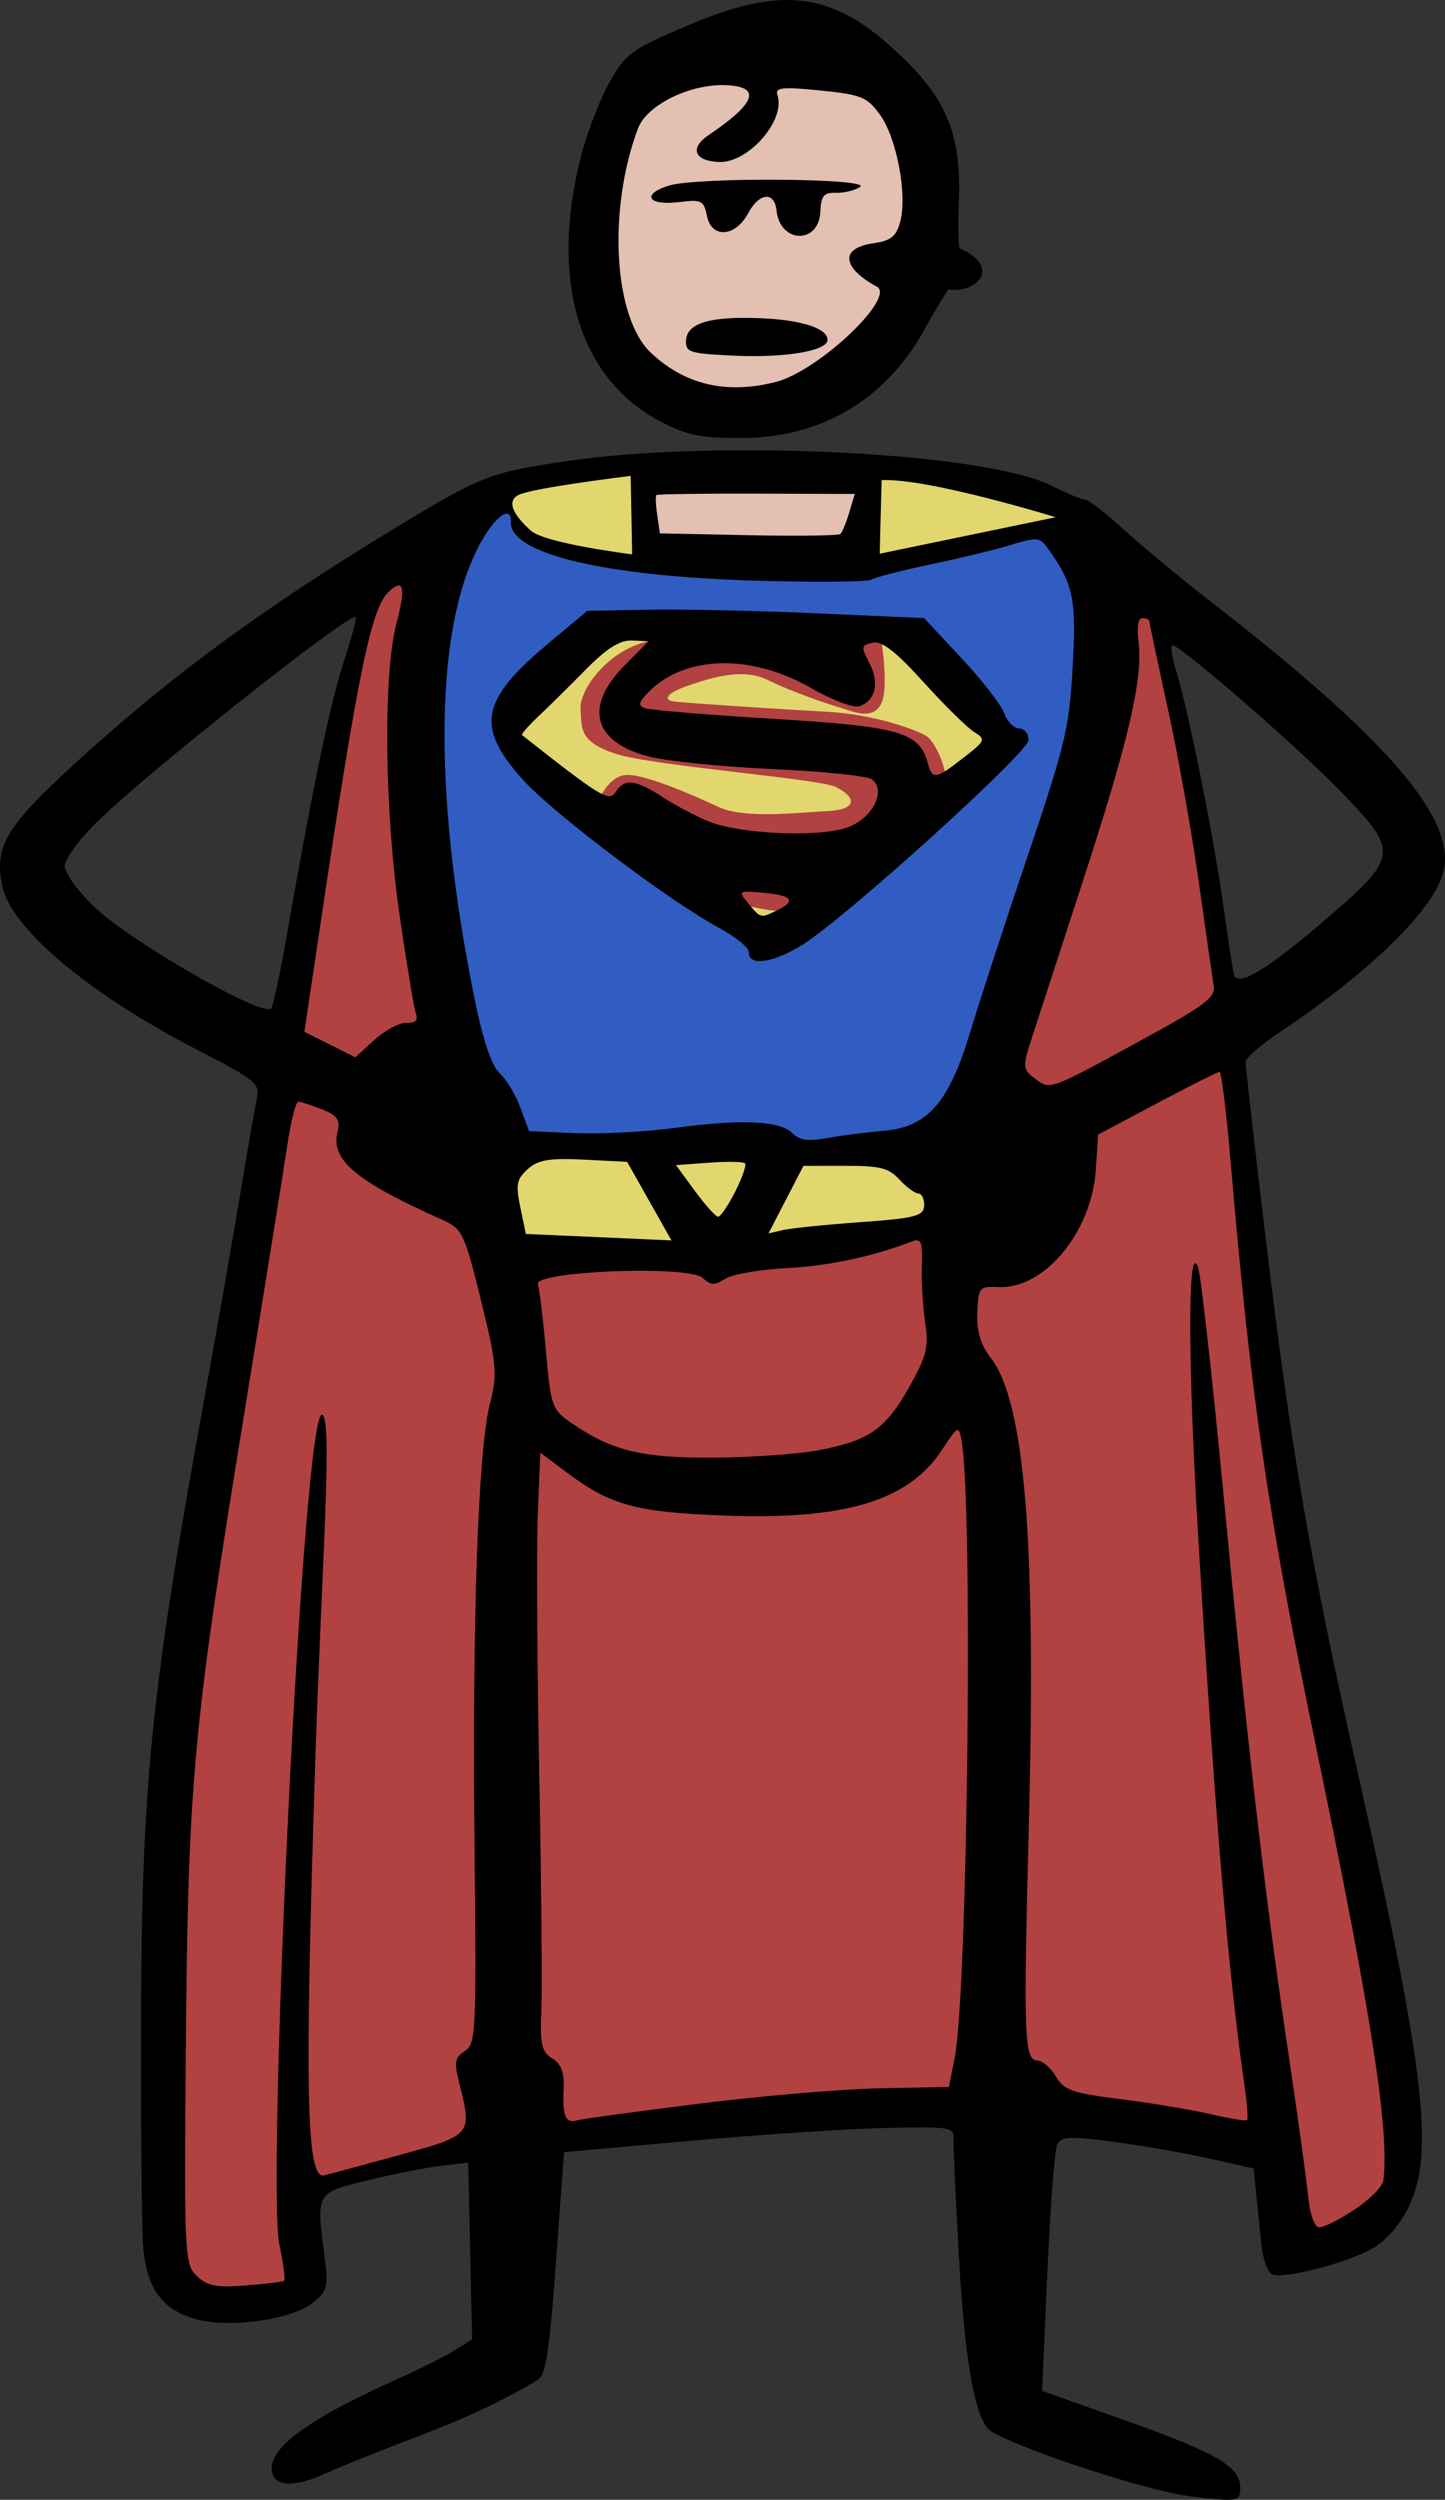
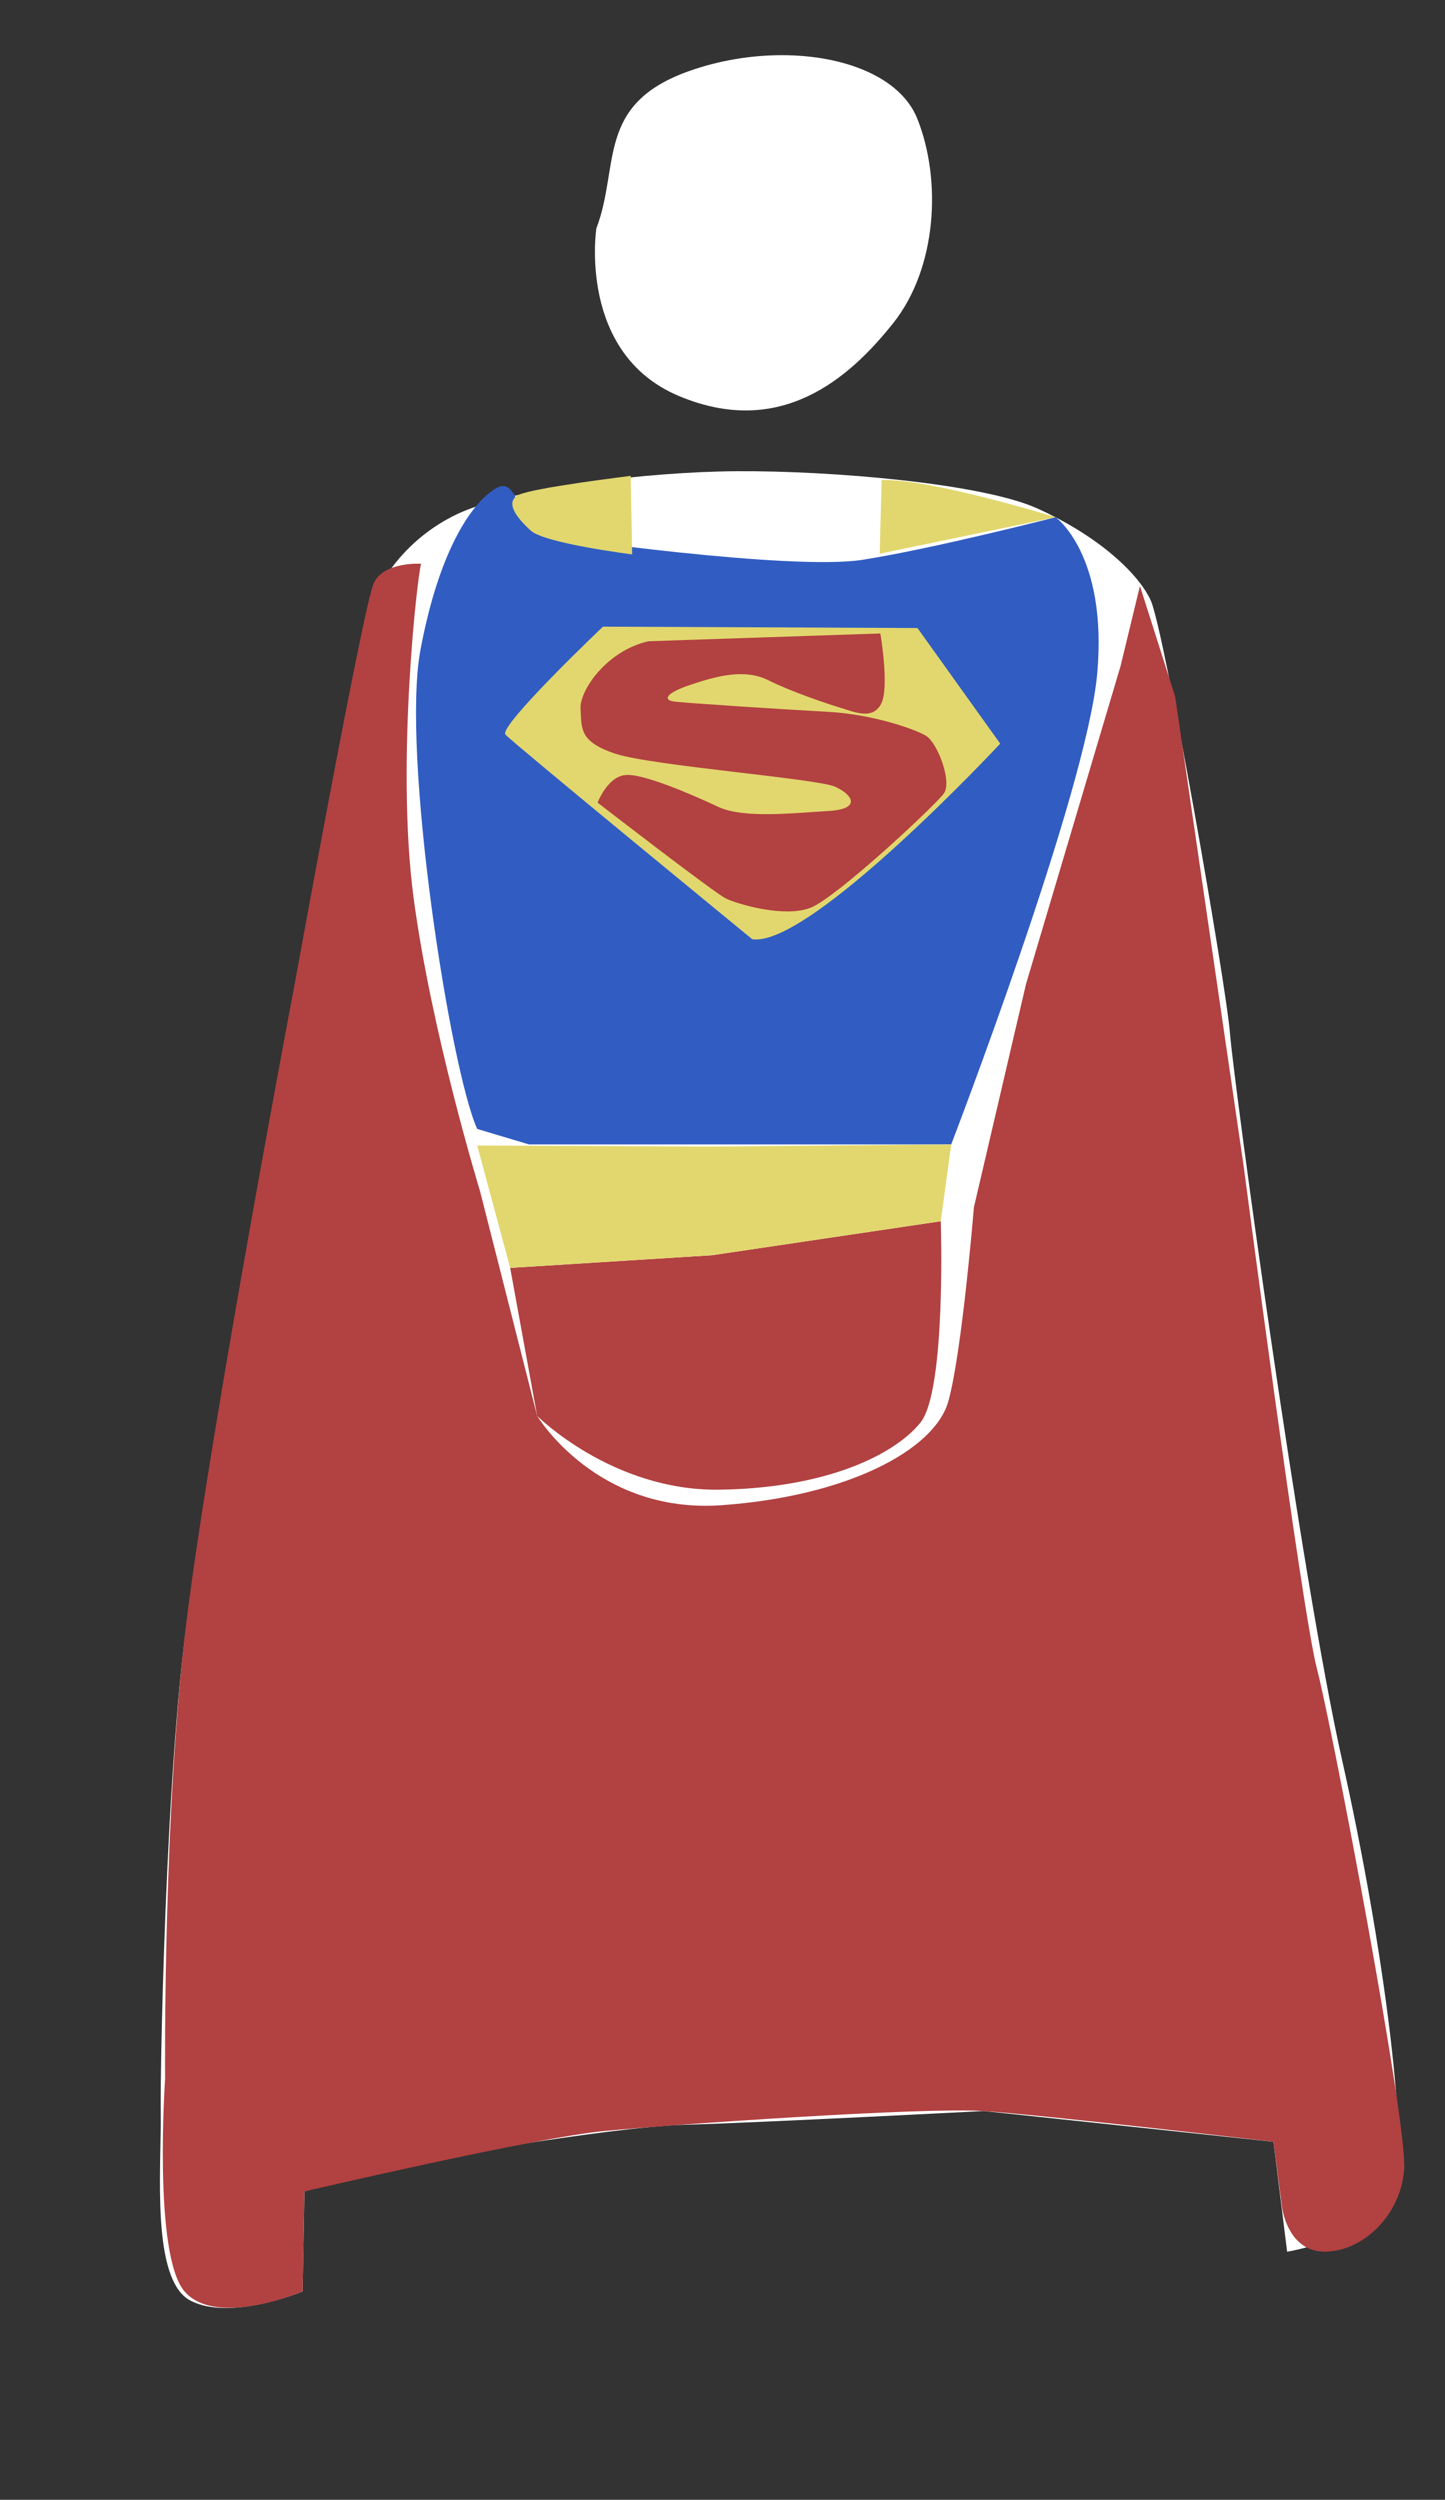
<svg xmlns="http://www.w3.org/2000/svg" width="230.799mm" height="399.16mm" viewBox="0 0 230.799 399.16">
  <rect x="0" y="0" width="230.799" height="399.16" fill="#333333" stroke="none" />
  <path d="m -4508.207,626.544 c -4.91,-0.01 -10.1,0.825 -14.977,2.568 -14.865,5.312 -10.923,15.072 -14.727,25.096 0,0 -3.04,19.943 13.178,26.755 16.218,6.812 27.18,-2.771 34.22,-11.613 7.04,-8.842 7.766,-22.908 3.863,-32.667 -2.622,-6.557 -11.502,-10.119 -21.556,-10.139 z m -7.253,66.431 c -1.013,0.006 -1.988,0.022 -2.917,0.048 -14.864,0.406 -33.965,3.071 -41.828,6.83 -7.864,3.759 -12.747,10.571 -14.414,16.572 l -12.047,66.068 c 0,0 -10.64,66.323 -15.189,85.913 -4.55,19.59 -5.754,78.043 -5.636,86.796 0.118,8.754 -1.598,26.572 4.756,29.89 6.354,3.318 17.904,-1.465 17.904,-1.465 l 0.294,-15.972 c 0,0 7.413,-2.595 11.648,-3.565 4.236,-0.971 36.946,-6.742 48.967,-7.077 12.021,-0.335 47.865,-2.197 47.865,-2.197 l 46.3,4.906 2.177,17.56 c 0,0 13.551,-2.365 16.747,-8.489 3.196,-6.124 -1.333,-40.5 -7.961,-69.991 -6.628,-29.491 -17.331,-108.502 -17.919,-116.126 -0.588,-7.624 -10.537,-64.592 -12.675,-69.128 -2.138,-4.536 -8.707,-10.413 -18.139,-14.648 -8.843,-3.971 -32.732,-6.019 -47.932,-5.925 z" fill="#fff" transform="translate(84.419,159.512) translate(4548.744,-777.245)" />
  <path d="m -4556.943,797.999 c -4.31,-9.501 -12.181,-59.984 -9.058,-76.54 3.123,-16.556 8.527,-23.752 12.15,-25.804 3.623,-2.052 3.779,6.774 6.528,7.364 2.748,0.59 40.603,5.875 51.909,4.104 11.306,-1.771 30.858,-6.802 30.858,-6.802 0,0 8.308,5.931 6.653,24.876 -1.655,18.945 -23.331,75.275 -23.331,75.275 h -67.433 z" fill="#315dc2" transform="translate(84.419,159.512) translate(4548.744,-777.245)" />
  <path d="m -4551.676,820.185 4.31,23.639 c 0,0 11.993,12.002 29.078,11.777 17.084,-0.225 27.985,-5.566 32.139,-10.709 4.154,-5.144 3.248,-32.156 3.248,-32.156 l -36.511,5.425 z" fill="#b24141" transform="translate(84.419,159.512) translate(4548.744,-777.245)" />
  <path d="M-4556.943 800.645l5.267 19.54 32.264-2.024 36.511-5.425 1.667-12.263-38.678.345zM-4513.012 767.705c0 0-38.237-31.351-39.417-32.674-1.18-1.323 15.572-17.235 15.572-17.235l50.234.219 13.216 18.461c0 0-30.423 32.618-39.605 31.229z" fill="#e2d76e" transform="translate(84.419,159.512) translate(4548.744,-777.245)" />
  <path d="m -4565.894,707.751 c -0.503,1.079 -4.082,31.633 -1.219,53.256 2.863,21.623 10.62,46.918 10.62,46.918 l 9.127,35.899 c 0,0 9.42,15.667 29.422,14.257 20.002,-1.41 34.066,-8.774 36.252,-16.591 2.186,-7.817 4.082,-30.971 4.082,-30.971 l 8.319,-35.631 15.108,-50.801 3.095,-12.796 5.629,17.688 10.93,74.913 c 0,0 9.287,71.084 11.724,80.363 2.437,9.279 14.424,72.368 13.921,79.801 -0.503,7.434 -6.643,13.202 -12.671,13.214 -6.028,0.012 -6.848,-7.173 -6.848,-7.173 l -1.356,-10.376 c 0,0 -36.637,-4.276 -46.3,-4.906 -9.662,-0.631 -49.271,2.117 -60.511,3.179 -11.239,1.062 -47.969,9.661 -47.969,9.661 l -0.294,15.972 c 0,0 -13.736,5.844 -18.824,0.029 -5.088,-5.815 -3.134,-33.983 -3.134,-33.983 0,0 -0.38,-42.519 3.45,-73.317 3.83,-30.797 17.374,-102.207 17.374,-102.207 0,0 10.874,-59.917 12.518,-63.347 1.644,-3.43 7.553,-3.051 7.553,-3.051 z" fill="#b24141" transform="translate(84.419,159.512) translate(4548.744,-777.245)" />
  <path d="m -4529.587,720.126 c -6.655,1.492 -11.055,7.86 -10.85,10.837 0.206,2.977 -0.332,5.2 5.62,7.137 5.952,1.937 32.261,3.946 35.095,5.271 2.833,1.325 4.116,3.562 -1.156,3.861 -5.271,0.299 -13.44,1.254 -17.508,-0.641 -4.068,-1.895 -12.094,-5.428 -14.943,-5.1 -2.849,0.328 -4.385,4.402 -4.385,4.402 0,0 18.648,14.417 20.468,15.3 1.82,0.883 9.434,3.163 13.629,1.453 4.195,-1.71 19.866,-16.326 21.212,-18.221 1.346,-1.895 -1.029,-8.092 -2.833,-9.189 -1.805,-1.097 -8.58,-3.462 -15.735,-3.846 -7.155,-0.385 -23.159,-1.425 -24.631,-1.653 -1.472,-0.228 -1.52,-1.239 2.739,-2.664 4.258,-1.425 8.643,-2.593 12.379,-0.741 3.736,1.852 9.165,3.69 11.524,4.402 2.359,0.712 5.097,1.98 6.506,-0.556 1.409,-2.536 -0.095,-11.297 -0.095,-11.297 z" fill="#b24141" transform="translate(84.419,159.512) translate(4548.744,-777.245)" />
-   <path d="m -4130.727,4068.83 c -83.466,0.771 -98.503,61.495 -103.977,104.672 -6.507,68 20.15,102.948 88.168,109.947 68.019,6.999 100.644,-61.094 106.576,-97.811 5.932,-36.717 8.304,-113.413 -82.475,-116.693 -2.837,-0.102 -5.601,-0.14 -8.293,-0.115 z m -73.25,254.004 3.266,46.447 118.043,-0.238 12.182,-43.643 z" transform="translate(84.419,159.512) translate(4548.744,-777.245) matrix(0.265,0,0,0.265,-3417.479,-450.031)" fill="#e3c0b2" />
-   <path d="m -4589.628,1012.797 c -1.24,-3.716 5.045,-8.518 19.779,-15.113 3.746,-1.677 7.999,-3.81 9.453,-4.741 l 2.643,-1.692 -0.31,-14.097 -0.309,-14.097 -4.222,0.483 c -2.322,0.265 -7.609,1.305 -11.748,2.31 -8.424,2.046 -8.325,1.871 -6.97,12.319 0.608,4.691 0.444,5.352 -1.794,7.207 -3.276,2.717 -13.358,4.175 -18.665,2.699 -5.701,-1.586 -8.153,-5.135 -8.571,-12.406 -0.189,-3.294 -0.323,-18.466 -0.298,-33.715 0.065,-39.267 1.512,-53.643 10.205,-101.387 1.819,-9.992 4.3,-24.132 5.512,-31.421 1.212,-7.289 2.459,-14.453 2.771,-15.92 0.531,-2.5 -0.068,-2.995 -9.587,-7.903 -17.182,-8.859 -29.683,-19.365 -31.06,-26.102 -1.353,-6.618 0.619,-9.704 13.72,-21.491 14.034,-12.625 28.414,-23.129 47.931,-35.012 14.835,-9.033 15.954,-9.481 28.218,-11.313 23.965,-3.578 66.92,-1.462 77.565,3.822 2.521,1.251 5.028,2.295 5.571,2.319 0.543,0.024 3.279,2.144 6.079,4.71 2.801,2.567 9.113,7.789 14.027,11.606 28.08,21.806 39.072,34.531 37.103,42.953 -1.399,5.982 -11.499,15.925 -26.045,25.639 -3.042,2.031 -5.553,4.199 -5.58,4.817 -0.027,0.618 1.477,13.81 3.342,29.317 3.986,33.128 7.05,50.807 14.68,84.687 10.67,47.383 12.18,60.45 7.967,68.939 -1.444,2.909 -3.648,5.413 -5.817,6.607 -4.216,2.322 -14.134,4.863 -15.93,4.081 -0.711,-0.311 -1.486,-2.452 -1.722,-4.761 -0.236,-2.309 -0.611,-5.986 -0.832,-8.171 l -0.402,-3.973 -6.799,-1.54 c -3.74,-0.847 -10.637,-2.057 -15.328,-2.691 -7.247,-0.978 -8.638,-0.915 -9.261,0.419 -0.403,0.863 -1.109,10.061 -1.569,20.44 l -0.836,18.87 13.965,4.974 c 14.353,5.113 17.843,7.24 17.686,10.782 -0.084,1.909 -0.588,1.979 -7.879,1.102 -6.674,-0.803 -25.931,-7.043 -31.765,-10.293 -2.606,-1.451 -4.309,-10.472 -5.294,-28.023 -0.524,-9.343 -0.909,-17.838 -0.857,-18.879 0.078,-1.769 -0.624,-1.875 -10.955,-1.635 -6.078,0.142 -20.099,1.067 -31.157,2.056 l -20.105,1.799 -1.297,17.697 c -1.04,14.187 -1.611,17.886 -2.88,18.65 -5.68,3.421 -11.476,6.133 -20.048,9.384 -5.39,2.044 -11.584,4.535 -13.763,5.535 -4.688,2.15 -7.874,2.207 -8.559,0.154 z m 1.852,-30.88 c 0.211,-0.171 -0.133,-2.787 -0.77,-5.811 -2.08,-9.895 3.825,-134.443 6.879,-132.471 1.661,1.073 -0.154,25.001 -1.121,54.706 -1.75,53.752 -1.461,67.449 1.408,66.755 0.647,-0.158 5.972,-1.598 11.833,-3.202 11.757,-3.219 11.812,-3.283 9.799,-11.274 -0.917,-3.64 -0.817,-4.291 0.826,-5.385 1.784,-1.187 1.855,-2.691 1.547,-32.926 -0.372,-36.318 0.579,-63.237 2.495,-70.582 1.191,-4.565 1.042,-6.216 -1.47,-16.397 -2.676,-10.846 -2.942,-11.387 -6.319,-12.895 -13.511,-6.032 -17.643,-9.463 -16.615,-13.794 0.501,-2.109 0.083,-2.753 -2.424,-3.754 -1.666,-0.665 -3.368,-1.224 -3.782,-1.242 -0.414,-0.018 -1.211,3.066 -1.771,6.854 -0.56,3.788 -3.783,23.863 -7.161,44.612 -7.896,48.491 -8.697,57.263 -9.059,99.263 -0.288,33.296 -0.209,34.94 1.762,36.794 1.695,1.594 3.089,1.862 7.81,1.501 3.161,-0.242 5.921,-0.58 6.133,-0.752 z m 170.965,-11.359 c 2.415,-1.591 4.488,-3.694 4.607,-4.674 0.982,-8.067 -1.873,-26.37 -10.926,-70.054 -7.585,-36.599 -10.253,-54.943 -13.489,-92.767 -0.667,-7.796 -1.454,-14.177 -1.749,-14.18 -0.295,-0.004 -4.782,2.25 -9.971,5.007 l -9.436,5.014 -0.357,5.575 c -0.639,9.95 -8.193,19.092 -15.511,18.767 -3.104,-0.138 -3.242,0.026 -3.421,4.065 -0.131,2.951 0.512,5.117 2.153,7.252 5.444,7.084 7.242,29.098 6.081,74.459 -0.878,34.316 -0.756,37.638 1.389,37.733 0.807,0.036 2.133,1.187 2.948,2.559 1.298,2.186 2.57,2.631 10.314,3.606 4.858,0.612 11.314,1.685 14.345,2.386 3.032,0.7 5.666,1.133 5.854,0.961 0.187,-0.172 0.01,-2.638 -0.402,-5.48 -2.613,-18.144 -4.653,-42.215 -7.337,-86.589 -1.739,-28.744 -1.782,-48.539 -0.096,-44.163 0.443,1.149 2.266,17.405 4.051,36.123 3.801,39.858 6.635,64.277 10.364,89.291 1.484,9.95 2.915,20.296 3.181,22.991 0.279,2.824 1.021,4.923 1.751,4.956 0.697,0.031 3.243,-1.246 5.657,-2.837 z m -104.874,-16.898 c 9.94,-1.244 23.026,-2.359 29.081,-2.478 l 11.009,-0.216 0.92,-4.689 c 2.082,-10.613 2.944,-88.397 1.092,-98.576 -0.437,-2.4 -0.581,-2.327 -3.154,1.582 -5.346,8.124 -15.515,11.179 -34.787,10.448 -14.064,-0.533 -18.147,-1.651 -25.112,-6.877 l -4.224,-3.169 -0.393,9.531 c -0.232,5.241 -0.128,23.869 0.214,41.394 0.342,17.525 0.497,34.73 0.346,38.233 -0.235,5.317 0.055,6.566 1.725,7.558 1.462,0.868 1.955,2.237 1.829,5.081 -0.187,4.224 0.339,5.374 2.198,4.806 0.66,-0.201 9.332,-1.384 19.271,-2.628 z m 19.217,-104.35 c 8.115,-1.532 10.732,-3.349 14.505,-10.066 2.847,-5.068 3.161,-6.34 2.563,-10.392 -0.374,-2.539 -0.611,-6.627 -0.527,-9.084 0.133,-3.86 -0.094,-4.372 -1.675,-3.768 -6.286,2.406 -13.226,3.876 -19.956,4.226 -4.246,0.221 -8.644,0.988 -9.774,1.704 -1.713,1.086 -2.308,1.064 -3.588,-0.136 -2.203,-2.065 -27.043,-1.108 -26.334,1.015 0.259,0.777 0.839,5.579 1.289,10.671 0.785,8.884 0.954,9.351 4.197,11.559 6.428,4.378 11.106,5.504 22.6,5.444 5.932,-0.031 13.447,-0.559 16.7,-1.173 z m -26.986,-39.786 -3.541,-6.272 -6.916,-0.353 c -5.489,-0.28 -7.339,0.034 -8.966,1.523 -1.775,1.624 -1.933,2.444 -1.173,6.11 l 0.877,4.234 11.63,0.515 11.63,0.515 -3.541,-6.272 z m 33.774,3.356 c 8.683,-0.626 10.056,-0.982 10.129,-2.629 0.047,-1.048 -0.377,-1.926 -0.941,-1.951 -0.564,-0.025 -1.926,-1.03 -3.028,-2.234 -1.68,-1.836 -3.075,-2.187 -8.659,-2.181 l -6.656,0.008 -2.789,5.39 -2.789,5.39 2.344,-0.535 c 1.289,-0.294 6.864,-0.861 12.389,-1.259 z m -20.062,-4.859 c 1.119,-2.215 1.83,-4.252 1.579,-4.526 -0.25,-0.274 -2.835,-0.323 -5.743,-0.108 l -5.287,0.39 3.01,4.105 c 1.656,2.258 3.324,4.119 3.708,4.136 0.384,0.017 1.614,-1.782 2.734,-3.997 z m -9.824,-10.165 c 10.683,-1.445 16.924,-1.191 18.909,0.772 1.21,1.197 2.535,1.387 5.693,0.816 2.263,-0.409 6.245,-0.921 8.847,-1.136 7.107,-0.589 10.496,-4.439 13.932,-15.826 1.514,-5.016 5.677,-17.772 9.252,-28.345 5.923,-17.518 6.553,-20.179 7.1,-29.981 0.607,-10.894 0.124,-13.174 -4.012,-18.924 -1.242,-1.726 -1.668,-1.76 -5.891,-0.478 -2.504,0.761 -8.29,2.163 -12.859,3.116 -4.568,0.953 -8.782,2.039 -9.363,2.413 -0.582,0.374 -8.903,0.45 -18.493,0.169 -24.326,-0.713 -39.347,-4.315 -39.122,-9.38 0.117,-2.646 -2.25,-1.144 -4.588,2.912 -7.542,13.084 -8.001,39.457 -1.268,72.933 1.361,6.767 2.768,10.99 4.056,12.171 1.085,0.995 2.588,3.488 3.34,5.539 l 1.368,3.73 7.418,0.308 c 4.08,0.17 11.137,-0.195 15.683,-0.81 z m 12.025,-28.033 c 0.032,-0.733 -2.085,-2.483 -4.706,-3.889 -7.838,-4.204 -26.523,-18.298 -31.345,-23.642 -7.655,-8.485 -6.87,-12.729 4.038,-21.845 l 6.188,-5.172 9.764,-0.182 c 5.37,-0.1 17.476,0.159 26.901,0.577 l 17.136,0.759 5.999,6.427 c 3.299,3.535 6.362,7.483 6.806,8.774 0.444,1.291 1.51,2.378 2.37,2.416 0.86,0.038 1.539,0.877 1.51,1.864 -0.059,1.98 -29.043,28.223 -36.061,32.649 -4.637,2.924 -8.7,3.521 -8.6,1.264 z m 4.473,-6.718 c 3.144,-1.508 2.475,-2.404 -2.097,-2.813 -4.077,-0.364 -4.141,-0.321 -2.48,1.687 1.989,2.404 1.938,2.391 4.577,1.126 z m 11.3,-13.26 c 4.018,-1.474 6.262,-5.993 3.821,-7.695 -0.759,-0.529 -7.929,-1.259 -15.934,-1.623 -8.005,-0.364 -16.861,-1.263 -19.682,-2 -8.829,-2.307 -10.352,-7.937 -3.91,-14.462 l 3.888,-3.939 -2.66,-0.118 c -1.873,-0.083 -4.02,1.261 -7.253,4.54 -2.526,2.562 -5.94,5.933 -7.588,7.491 -1.647,1.558 -2.864,2.937 -2.703,3.063 12.599,9.928 13.941,10.744 14.96,9.099 1.373,-2.217 3.152,-2.023 7.517,0.82 1.995,1.3 5.295,3.043 7.332,3.874 5.002,2.04 17.75,2.584 22.211,0.948 z m 18.467,-11.095 c 3.558,-2.768 3.635,-2.951 1.724,-4.14 -1.099,-0.684 -4.738,-4.269 -8.085,-7.965 -4.422,-4.883 -6.635,-6.604 -8.092,-6.291 -1.884,0.404 -1.915,0.607 -0.518,3.311 1.625,3.147 0.942,5.975 -1.653,6.841 -0.913,0.305 -4.386,-1.012 -7.74,-2.934 -9.567,-5.483 -20.088,-5.222 -25.889,0.644 -1.609,1.627 -1.738,2.16 -0.626,2.595 0.769,0.301 9.947,1.064 20.394,1.695 20.279,1.225 23.475,2.131 24.793,7.025 0.738,2.742 1.252,2.671 5.692,-0.783 z m -88.934,42.309 c 1.462,0.065 1.878,-0.389 1.471,-1.608 -0.312,-0.934 -1.483,-8.033 -2.603,-15.776 -2.387,-16.498 -2.617,-38.177 -0.492,-46.312 1.54,-5.894 1.201,-7.366 -1.191,-5.173 -2.813,2.578 -4.948,12.951 -10.943,53.164 l -2.555,17.14 4.067,2.038 4.067,2.038 3.07,-2.8 c 1.688,-1.54 3.987,-2.76 5.108,-2.71 z m 118.007,2.413 c 9.572,-5.226 11.244,-6.508 10.924,-8.376 -0.208,-1.213 -1.285,-8.662 -2.393,-16.552 -1.108,-7.89 -3.339,-20.385 -4.958,-27.766 -1.619,-7.381 -2.935,-13.617 -2.924,-13.857 0.011,-0.241 -0.482,-0.46 -1.096,-0.487 -0.723,-0.032 -0.945,1.328 -0.631,3.865 0.72,5.819 -1.611,15.785 -8.966,38.328 -3.633,11.136 -7.298,22.392 -8.144,25.014 -1.448,4.489 -1.415,4.859 0.578,6.329 2.489,1.836 2.048,1.998 17.61,-6.498 z m -137.271,-15.59 c 4.231,-24.166 7.039,-37.713 9.171,-44.252 1.268,-3.889 2.175,-7.215 2.015,-7.391 -0.816,-0.891 -33.109,24.66 -41.313,32.687 -2.802,2.741 -5.134,5.9 -5.184,7.021 -0.051,1.166 2.001,4.02 4.799,6.675 5.959,5.653 27.213,17.801 28.167,16.1 0.358,-0.637 1.413,-5.515 2.345,-10.84 z m 166.742,-3.91 c 11.029,-9.558 11.078,-10.32 1.297,-20.3 -7.152,-7.298 -25.115,-22.86 -26.455,-22.92 -0.363,-0.016 -0.052,1.962 0.694,4.395 1.937,6.333 6.003,26.669 7.51,37.56 0.708,5.115 1.444,9.913 1.637,10.662 0.545,2.12 5.622,-0.994 15.318,-9.397 z m -113.947,-62.465 c 0.34,-0.499 0.349,-1.709 0.024,-2.689 -0.501,-1.503 -1.481,-1.718 -6.24,-1.371 -3.105,0.226 -6.396,0.789 -7.314,1.25 -1.676,0.843 -1.255,0.993 7.94,2.823 4.555,0.907 4.966,0.906 5.592,-0.013 z m 35.769,1.49 c 0.294,-0.271 0.93,-1.819 1.415,-3.441 l 0.88,-2.949 -15.691,-0.051 c -8.63,-0.028 -15.825,0.075 -15.99,0.228 -0.165,0.153 -0.109,1.592 0.129,3.197 l 0.427,2.918 14.148,0.295 c 7.781,0.162 14.388,0.073 14.682,-0.197 z m 19.27,-2.379 6.719,-1 -4.066,-0.936 c -2.237,-0.515 -6.026,-1.049 -8.42,-1.188 -4.007,-0.232 -4.363,-0.043 -4.47,2.379 -0.09,2.022 0.304,2.529 1.7,2.188 0.999,-0.244 4.841,-0.894 8.537,-1.443 z m -48.145,-15.66 c -12.989,-6.902 -17.625,-22.652 -12.501,-42.463 0.958,-3.703 2.99,-8.947 4.515,-11.653 2.571,-4.561 3.488,-5.224 12.547,-9.066 15.753,-6.681 23.781,-5.328 35.027,5.903 6.488,6.479 8.616,12.24 8.209,22.226 -0.231,5.882 0.077,7.456 0.077,7.456 6.691,2.897 3.021,7.24 -1.787,6.606 0,0 -1.732,2.651 -3.686,6.212 -6.263,11.417 -16.633,17.542 -29.628,17.5 -6.43,-0.021 -8.539,-0.47 -12.774,-2.721 z m 18.503,-6.219 c 6.983,-1.759 19.703,-13.913 16.034,-15.319 -5.069,-2.8 -6.038,-5.992 -0.446,-6.832 2.866,-0.407 3.708,-1.084 4.351,-3.497 1.145,-4.295 -0.588,-13.39 -3.247,-17.046 -2.066,-2.841 -2.952,-3.199 -9.575,-3.868 -6.046,-0.611 -7.213,-0.48 -6.797,0.765 1.338,4.011 -4.685,10.869 -9.364,10.662 -3.929,-0.174 -4.709,-2.22 -1.637,-4.294 7.571,-5.111 8.495,-7.726 2.816,-7.978 -5.738,-0.254 -12.678,3.15 -14.09,6.911 -4.881,13.002 -3.894,30.222 2.054,35.816 5.436,5.115 12.027,6.665 19.902,4.68 z m -14.282,-6.639 c 0.124,-2.799 3.913,-3.909 12.102,-3.546 6.455,0.286 10.575,1.653 10.494,3.481 -0.076,1.722 -6.685,2.849 -14.641,2.497 -7.396,-0.328 -8.039,-0.524 -7.955,-2.432 z m 3.355,-19.854 c -0.513,-2.507 -0.872,-2.688 -4.453,-2.245 -4.967,0.615 -6.128,-1.226 -1.656,-2.628 4.446,-1.394 32.763,-1.182 30.541,0.229 -0.872,0.553 -2.623,0.967 -3.892,0.92 -1.881,-0.072 -2.332,0.486 -2.444,3.021 -0.233,5.246 -6.448,5.077 -6.995,-0.19 -0.322,-3.099 -2.767,-2.873 -4.522,0.418 -2.036,3.818 -5.839,4.093 -6.578,0.477 z" transform="translate(84.419,159.512) translate(4548.744,-777.245)" />
  <path d="M-4532.428 693.719l.232 12.535c0 0-13.928-1.741-16.191-3.795-2.263-2.054-4.217-4.579-1.915-5.71 2.302-1.132 17.874-3.029 17.874-3.029zM-4492.346 694.398l-.309 11.751 28.099-5.827c0 0-20.265-6.255-27.79-5.924z" fill="#e2d76e" transform="translate(84.419,159.512) translate(4548.744,-777.245)" />
</svg>